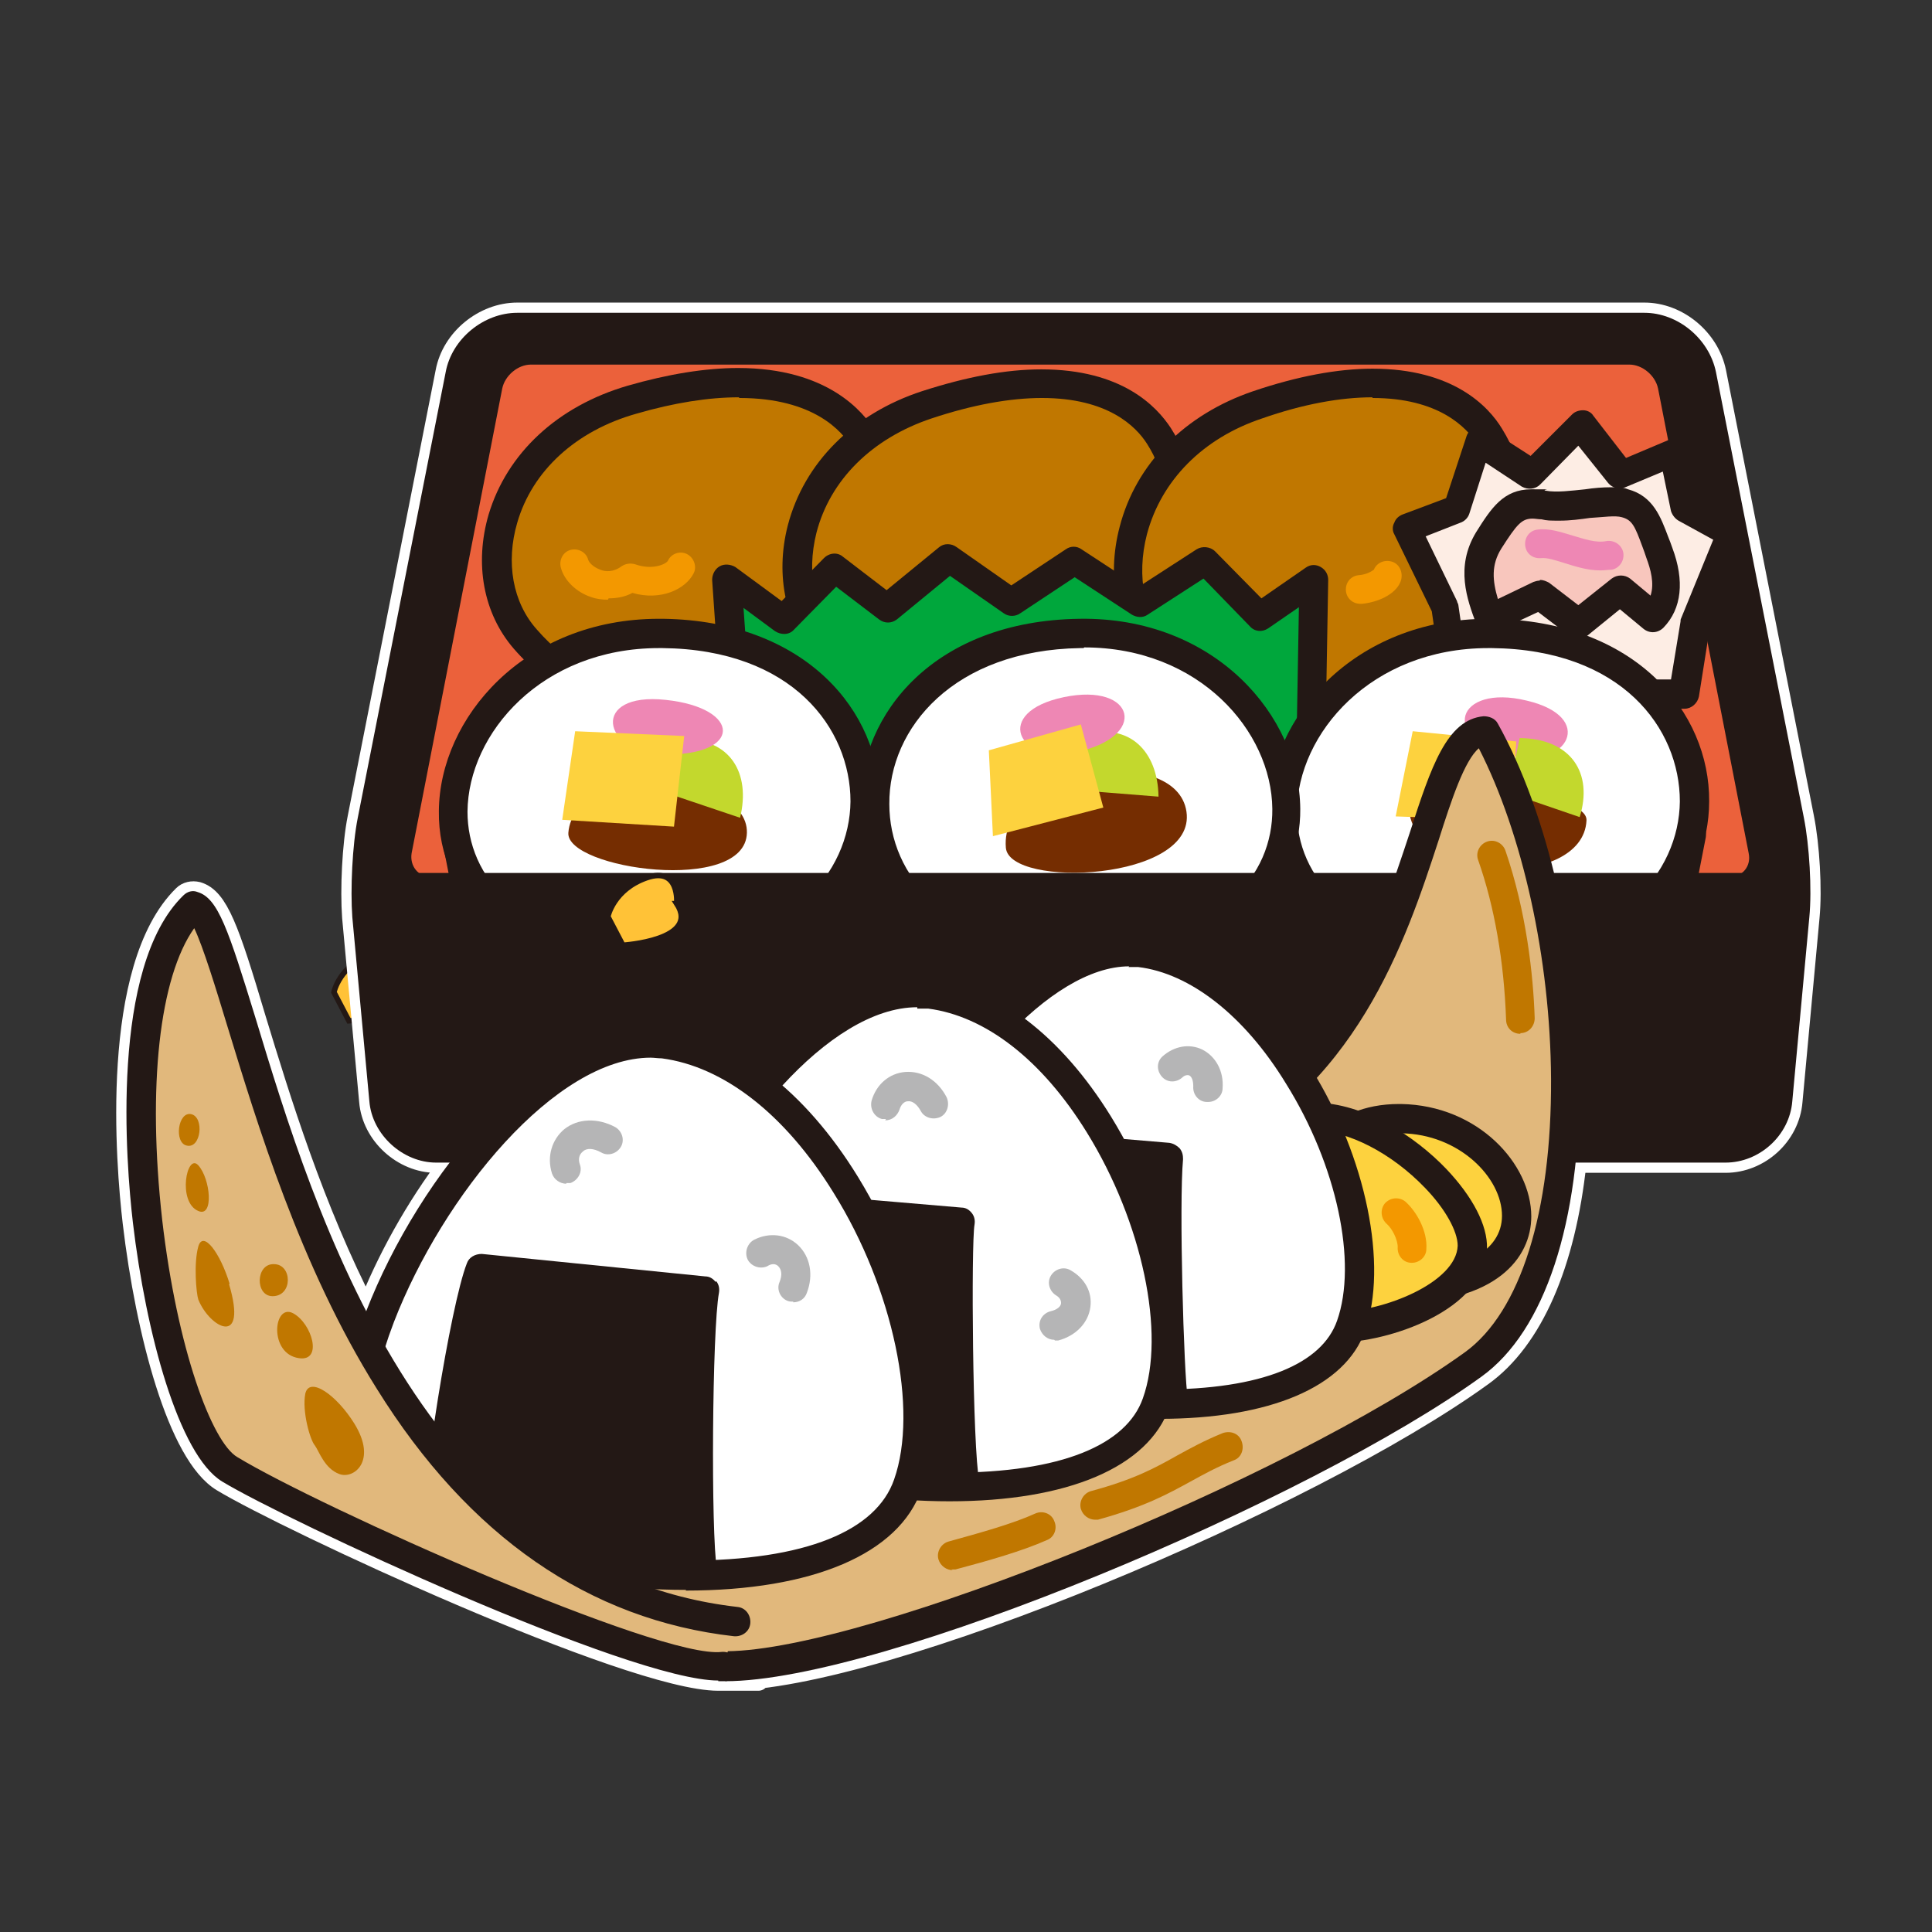
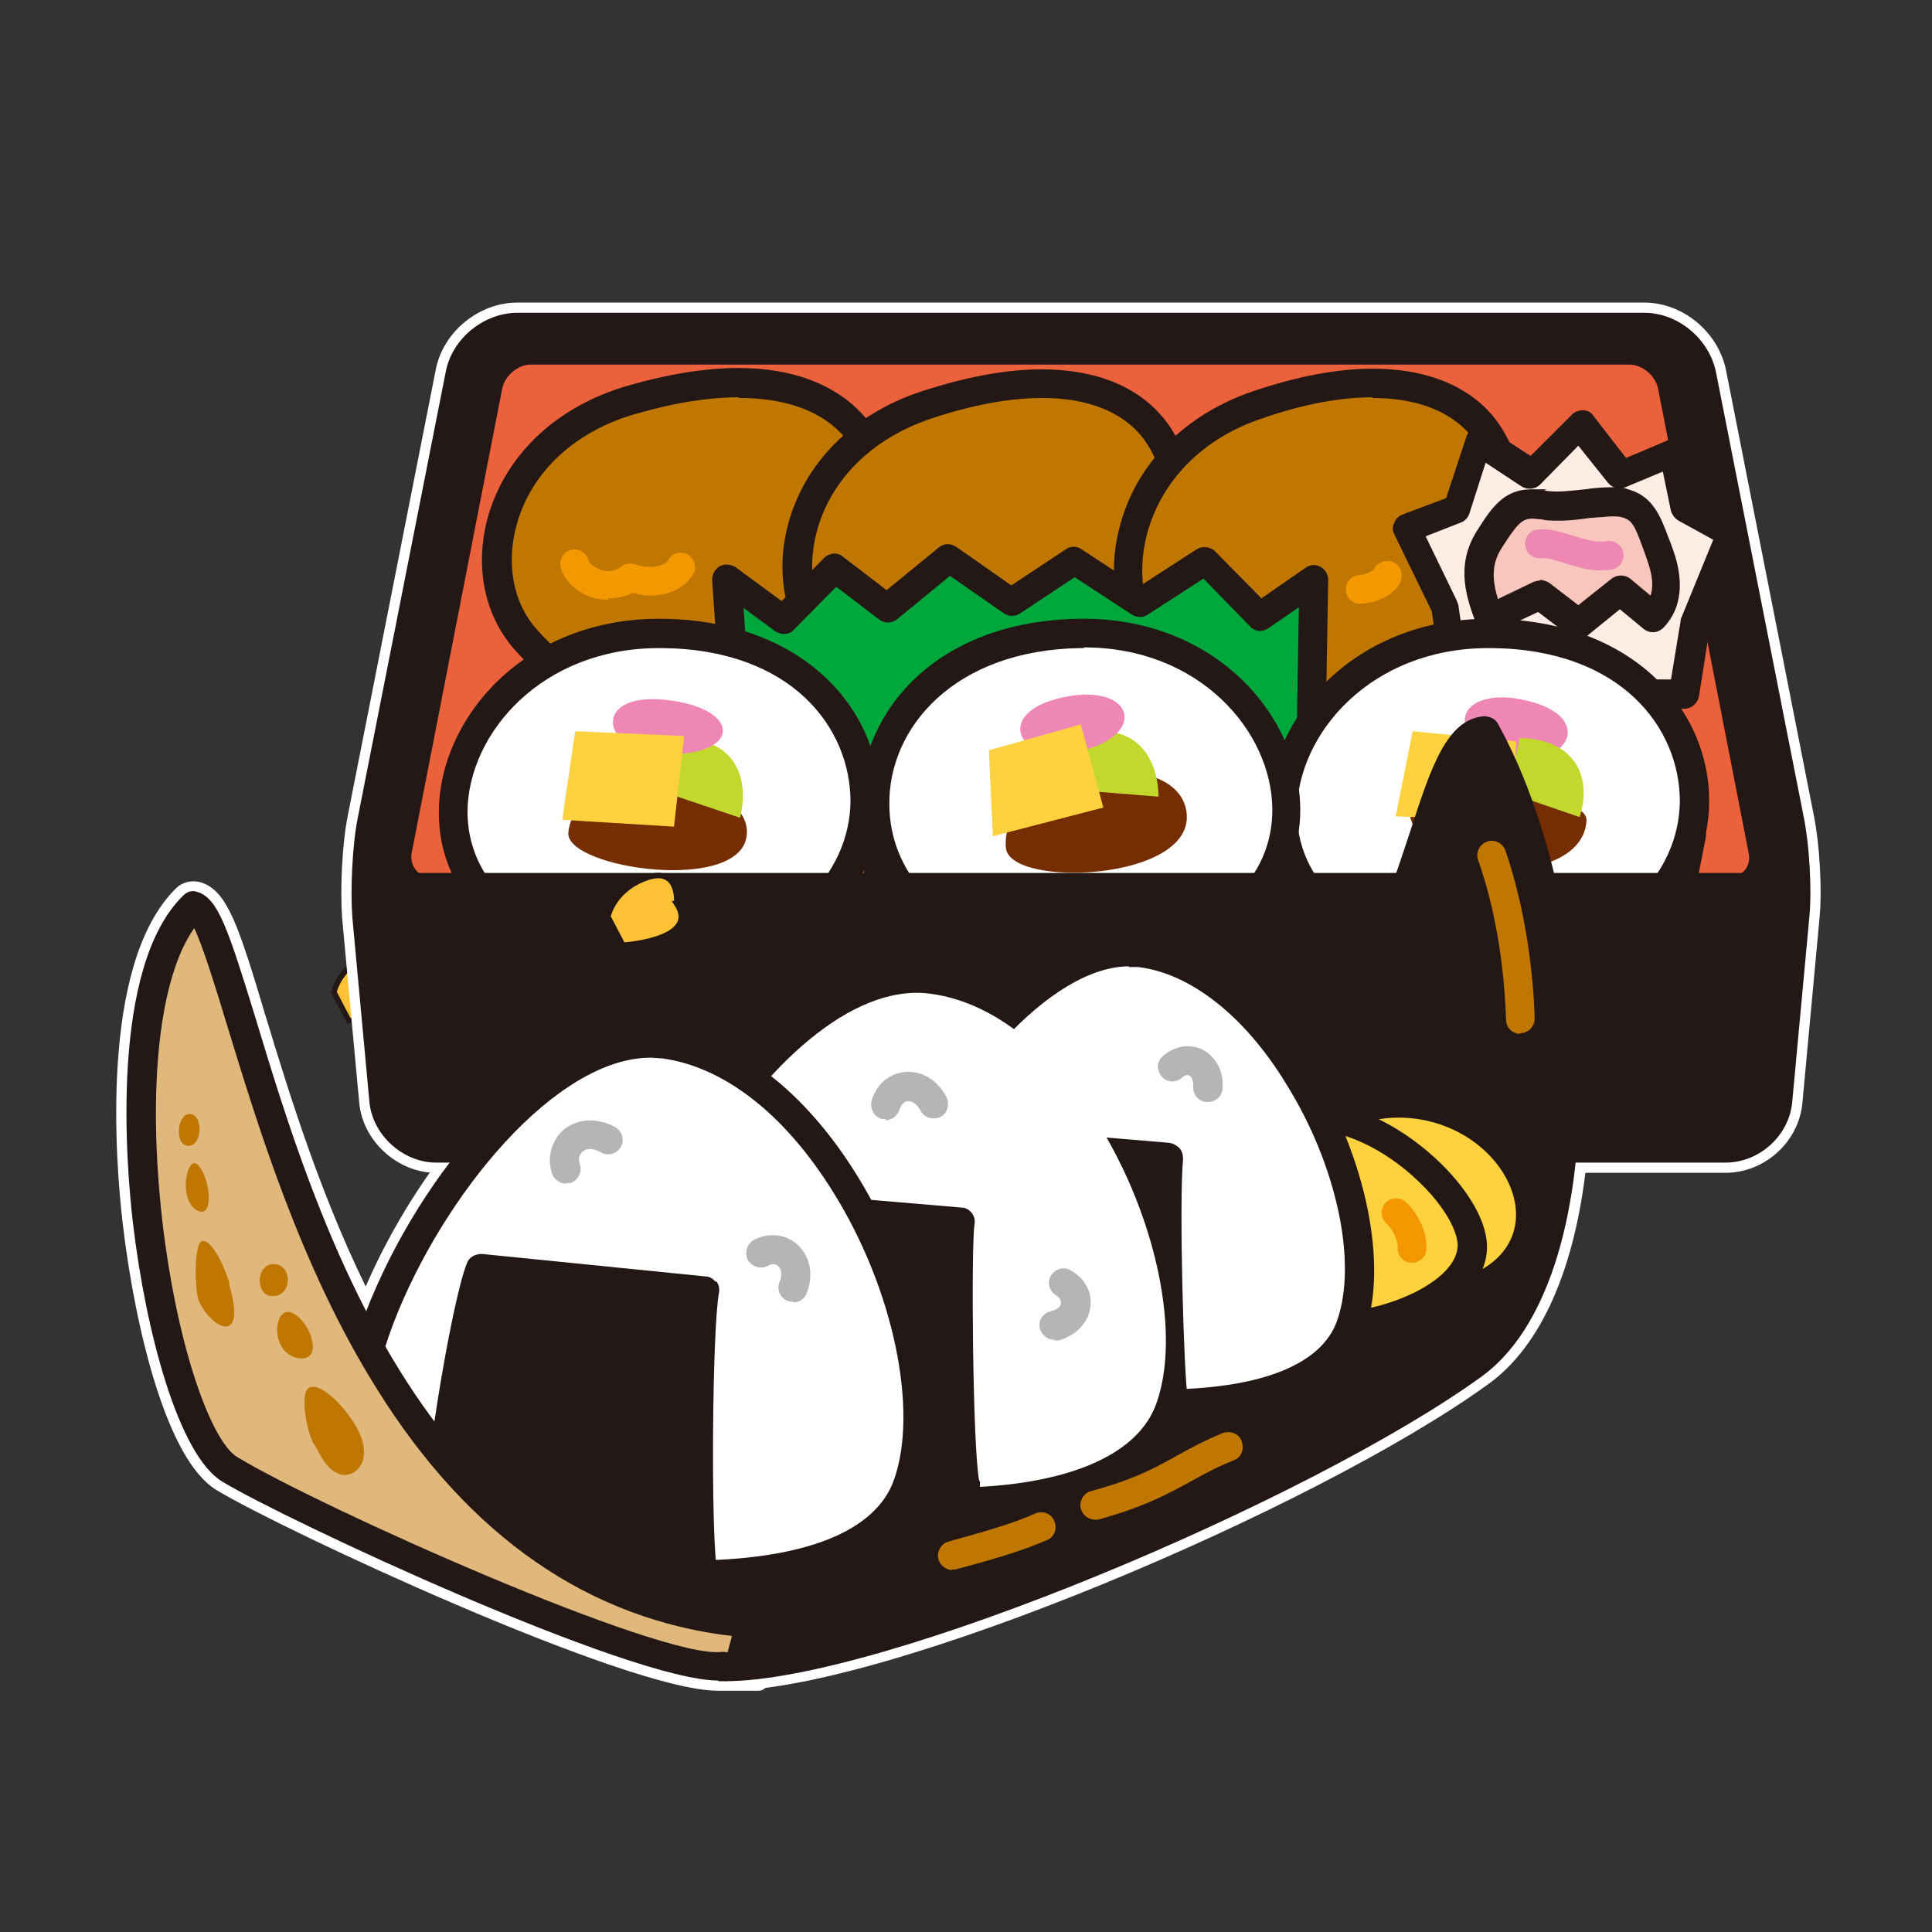
<svg xmlns="http://www.w3.org/2000/svg" id="_レイヤー_2" data-name="レイヤー 2" viewBox="0 0 283.5 283.5">
  <rect x="0" y="0" width="283.5" height="283.5" fill="#333333" stroke="none" />
  <defs>
    <style> .cls-1 { fill: #ee87b4; } .cls-1, .cls-2, .cls-3, .cls-4, .cls-5, .cls-6, .cls-7, .cls-8, .cls-9, .cls-10, .cls-11, .cls-12, .cls-13, .cls-14 { stroke-width: 0px; } .cls-2 { fill: #fdede4; } .cls-3 { fill: #00a73c; } .cls-4 { fill: #f8c6bd; } .cls-5 { fill: #231815; } .cls-6 { fill: #eb613b; } .cls-7 { fill: #e1b87c; } .cls-8 { fill: #f39800; } .cls-15 { fill: #ffc237; stroke-width: .8px; } .cls-15, .cls-16 { stroke: #231815; stroke-miterlimit: 10; } .cls-9 { fill: #fdd23e; } .cls-10 { fill: #c3d82d; } .cls-16 { fill: #e26924; } .cls-17 { stroke: #fff; stroke-linejoin: round; stroke-width: 3px; } .cls-17, .cls-14 { fill: #fff; } .cls-11 { fill: #b5b5b6; } .cls-12 { fill: #752d01; } .cls-13 { fill: #c07700; } </style>
  </defs>
  <path class="cls-16" d="M77.1,152.2l-9.4,12.6c-1.3,1.7-3.2,2.4-4.6,1.7l-2.2-1c-1.9-.9-2.1-3.8-.4-6l9.4-12.5c1.2-1.7,3.2-2.4,4.6-1.7l2.1,1c1.9.9,2.1,3.8.4,6Z" />
-   <path class="cls-15" d="M74.9,177.8s-5.2-1.8-4.8,3.3c.4,5.2,4,7,4,7l4.6-1.1s2.2-11.2-3.9-9.2Z" />
  <path class="cls-15" d="M59.1,143.7s.5-5.5-4.4-3.8c-4.9,1.7-5.7,5.7-5.7,5.7l2.2,4.2s11.4-.7,7.9-6.1Z" />
  <path class="cls-17" d="M264.7,120l-12.9-65.4c-1-4.9-5.6-8.7-10.5-8.7H75.9c-4.9,0-9.6,3.8-10.5,8.7l-12.9,65.4c-.8,4-1.1,10.5-.8,14.6l2.5,27c.4,4.9,4.9,9,9.8,9h2c-5,6.6-9.3,14.3-12.2,21.8-7.8-15.1-12.7-31.2-16.3-43-3.9-13.1-5.5-17.6-8.5-18.5-.8-.2-1.6,0-2.1.5-10.8,10.6-8.4,39.5-7.4,48,1.9,16.1,6.6,34.1,13.1,38,9.4,5.7,59.8,29.2,72.8,29.2s.5,0,.7,0c0,0,0,0,0,0h.4s0,0,0,0c23.2,0,86-26.6,111-44.7,7.4-5.3,12.2-16.4,13.8-31.3h21.9c5,0,9.4-4,9.8-9l2.5-27c.4-4.1,0-10.6-.8-14.6Z" />
  <g>
    <polygon class="cls-6" points="246.8 50.3 70.4 50.3 55 126.8 58.7 166.3 258.4 166.3 262.1 126.8 246.8 50.3" />
    <path class="cls-5" d="M264.7,120l-12.9-65.4c-1-4.9-5.6-8.7-10.5-8.7H75.9c-4.9,0-9.6,3.8-10.5,8.7l-12.9,65.4c-.8,4-1.1,10.5-.8,14.6l2.5,27c.4,4.9,4.9,9,9.8,9h189.2c5,0,9.4-4,9.8-9l2.5-27c.4-4.1,0-10.6-.8-14.6ZM253.9,128.7H63.3c-1.9,0-3.2-1.6-2.9-3.5l13.3-68.2c.4-1.9,2.3-3.5,4.2-3.5h161.2c1.9,0,3.8,1.6,4.2,3.5l13.3,68.2c.4,1.9-.9,3.5-2.9,3.5Z" />
    <g>
      <path class="cls-13" d="M77.1,93.8c-8.8-10.1-3.8-29.5,15.7-35.1,20.7-5.9,30.4,0,33.9,5.7,6.9,11.6-.5,26.6-12.9,33-12.4,6.4-26.2,8.4-36.6-3.6Z" />
      <path class="cls-5" d="M95.4,104.6c-7.8,0-14.6-3.2-20-9.4-4.5-5.2-5.8-12.5-3.7-19.7,2.7-9,10.1-15.9,20.4-18.9,5.9-1.7,11.4-2.6,16.2-2.6,13.2,0,18.4,6.5,20.1,9.2,3.1,5.2,3.8,11.1,2,17.3-2.2,7.7-8.1,14.7-15.8,18.7-6.9,3.6-13.4,5.4-19.2,5.4ZM108.4,58.3c-4.4,0-9.5.8-15,2.4-8.9,2.5-15.3,8.4-17.5,16-1.7,5.8-.7,11.7,2.9,15.7,4.6,5.3,10.2,8,16.8,8s11-1.6,17.3-4.9c6.6-3.4,11.7-9.4,13.6-16.1,1.4-5,.9-9.8-1.6-13.9-1.3-2.1-5.4-7.1-16.4-7.1Z" />
    </g>
    <g>
      <path class="cls-13" d="M121.6,95.6c-9.1-9.9-4.9-29.8,14.4-36.1,20.5-6.8,30.4-1.2,34.1,4.5,7.3,11.5.4,26.9-11.7,33.9-12.2,6.9-25.9,9.5-36.7-2.3Z" />
      <path class="cls-5" d="M139.3,105.8c-7.4,0-13.9-3-19.3-8.8-4.7-5.1-6.3-12.5-4.4-19.9,2.4-9.2,9.6-16.4,19.7-19.7,6.5-2.1,12.3-3.2,17.5-3.2,11.8,0,16.9,5.4,19,8.6,3.3,5.1,4.2,11.2,2.6,17.5-2,7.9-7.6,15.1-15.1,19.4-7.2,4.1-13.9,6.2-20.1,6.2ZM152.9,58.4c-4.7,0-10.2,1-16.2,3-8.7,2.9-14.9,9-16.9,16.8-1.5,6-.3,11.9,3.4,15.9,4.6,5,10,7.5,16.2,7.5s11.5-1.9,18-5.6c6.5-3.7,11.4-10,13-16.7,1.3-5.1.6-10-2.1-14.2-1.6-2.5-5.7-6.7-15.4-6.7Z" />
    </g>
    <g>
      <path class="cls-13" d="M170.1,96.2c-9.1-10.2-4.9-30.4,14.4-36.9,20.5-6.9,30.4-1.2,34.1,4.6,7.3,11.7.4,27.5-11.7,34.6-12.2,7.1-25.9,9.7-36.7-2.3Z" />
      <path class="cls-5" d="M187.9,106.7c-7.4,0-13.9-3-19.3-9-4.7-5.2-6.3-12.8-4.3-20.4,2.4-9.3,9.6-16.5,19.6-19.9,6.5-2.2,12.4-3.3,17.5-3.3,11.8,0,17,5.5,19,8.8,3.3,5.3,4.2,11.4,2.6,17.9-2,8-7.6,15.3-15,19.7-7.2,4.2-13.9,6.3-20.1,6.3ZM201.4,58.3c-4.7,0-10.2,1-16.2,3.1-8.7,2.9-14.8,9.1-16.9,17-1.6,6.2-.4,12.3,3.4,16.5,4.6,5.1,10,7.6,16.1,7.6s11.4-1.9,18-5.7c6.4-3.8,11.3-10.1,13-17,1.3-5.3.6-10.4-2-14.6-1.6-2.5-5.7-6.8-15.4-6.8Z" />
    </g>
    <path class="cls-8" d="M89.2,88c-.8,0-1.7-.1-2.5-.4-2.1-.7-3.9-2.4-4.4-4.3-.3-1.1.3-2.3,1.4-2.6,1.1-.3,2.3.3,2.6,1.4.1.4.7,1.1,1.8,1.5.7.3,1.9.4,3.1-.5.6-.4,1.3-.5,2-.3,2.5.9,4.5,0,4.8-.5.5-1.1,1.8-1.5,2.8-1,1,.5,1.5,1.8,1,2.8-1.2,2.4-4.9,4.1-9,2.9-1.1.6-2.3.8-3.5.8Z" />
    <path class="cls-8" d="M199.6,88.6c-1.1,0-2-.8-2.1-1.9-.1-1.2.7-2.2,1.9-2.3,1.2-.1,1.9-.6,2.2-.8.4-1,1.5-1.5,2.6-1.2,1.1.3,1.7,1.5,1.4,2.7-.5,1.8-2.9,3.2-5.7,3.5,0,0-.1,0-.2,0Z" />
    <g>
      <polygon class="cls-2" points="212 89 206.4 77.5 213.7 74.7 217 64.6 224.6 69.5 231.9 62.2 237.8 69.6 245.7 66.3 247.4 74.6 254.1 78.3 248.7 91.5 247 101.8 213.9 101.8 212 89" />
      <path class="cls-5" d="M247,104h-33c-1.1,0-1.9-.8-2.1-1.8l-1.8-12.5-5.5-11.3c-.3-.5-.3-1.2,0-1.7.2-.6.7-1,1.2-1.2l6.4-2.4,3-9.1c.2-.6.7-1.1,1.3-1.3.6-.2,1.3-.1,1.9.2l6.2,4,6.1-6.1c.4-.4,1-.6,1.6-.6.6,0,1.2.3,1.5.8l4.8,6.2,6.4-2.7c.6-.2,1.2-.2,1.8,0,.6.3,1,.8,1.1,1.4l1.5,7.3,5.9,3.2c.9.5,1.3,1.7.9,2.7l-5.3,13-1.6,10.1c-.2,1-1.1,1.8-2.1,1.8ZM215.8,99.7h29.4l1.4-8.5c0-.2,0-.3.1-.5l4.7-11.5-5.1-2.8c-.5-.3-.9-.8-1.1-1.4l-1.2-5.8-5.5,2.3c-.9.4-1.9.1-2.5-.6l-4.4-5.5-5.6,5.7c-.7.7-1.8.8-2.7.3l-5.3-3.5-2.4,7.5c-.2.6-.7,1.1-1.3,1.3l-5.1,2,4.6,9.5c0,.2.2.4.2.6l1.6,11Z" />
    </g>
    <g>
      <path class="cls-4" d="M243.5,81.1c-1.4-3.6-1.9-6.5-5-7.3-3.2-.9-7.7,1-11.9.2-4.2-.8-5.5,1.1-8,5.2-2.6,4-1.3,7.9.1,11.5l7.3-3.5,5.6,4.3,6.2-5,4.9,4.1c2.3-2.4,2.3-5.9.9-9.5Z" />
      <path class="cls-5" d="M231.6,93.7c-.5,0-.9-.1-1.3-.4l-4.6-3.5-6.2,2.9c-.5.3-1.2.3-1.7,0-.6-.2-1-.7-1.2-1.2-1.3-3.5-3.1-8.3,0-13.4,2.2-3.5,4-6.3,8.1-6.3s1.3,0,2.1.2c1.6.3,3.8,0,5.8-.2,1.3-.2,2.6-.3,3.8-.3s1.8,0,2.5.3c3.7,1,4.8,4.1,5.9,7,.2.5.4,1,.6,1.6,1.8,4.8,1.4,8.9-1.3,11.7-.8.8-2,.9-2.9.2l-3.5-2.9-4.8,3.9c-.4.3-.9.5-1.3.5ZM226,85.1c.5,0,.9.2,1.3.4l4.3,3.3,4.9-3.9c.8-.6,1.9-.6,2.7,0l3,2.5c.6-1.8,0-3.9-.6-5.5-.2-.6-.4-1.2-.6-1.7-1.1-3-1.5-3.9-3-4.3-1-.3-2.8,0-4.7.1-1.4.2-2.9.4-4.4.4s-1.9,0-2.7-.2c-.5,0-.9-.1-1.3-.1-1.6,0-2.3.8-4.6,4.4-1.5,2.4-1.3,4.7-.5,7.4l5.2-2.5c.3-.1.6-.2.9-.2Z" />
    </g>
    <g>
      <polygon class="cls-3" points="184.9 90.5 176.9 82.3 167.2 88.6 157.6 82.3 148.4 88.4 139.3 82 130.2 89.4 122.4 83.5 114.9 91.1 106.6 85 108.6 114 192.3 114 192.8 85 184.9 90.5" />
      <path class="cls-5" d="M192.3,116.1h-83.7c-1.1,0-2-.9-2.1-2l-2-29c0-.8.4-1.6,1.1-2,.7-.4,1.6-.3,2.3.1l6.8,5,6.2-6.3c.8-.8,2-.9,2.8-.2l6.4,4.9,7.7-6.3c.7-.6,1.8-.6,2.6,0l8,5.6,8-5.3c.7-.5,1.6-.5,2.3,0l8.4,5.5,8.5-5.5c.8-.5,2-.4,2.7.3l6.8,6.9,6.5-4.5c.7-.5,1.5-.5,2.2-.1.7.4,1.1,1.1,1.1,1.9l-.5,29c0,1.2-1,2.1-2.1,2.1ZM110.6,111.9h79.6l.4-22.8-4.5,3.1c-.9.6-2,.5-2.7-.3l-6.8-7-8.2,5.3c-.7.5-1.6.4-2.3,0l-8.4-5.5-8,5.3c-.7.5-1.7.5-2.4,0l-7.9-5.5-7.8,6.4c-.8.6-1.8.6-2.6,0l-6.3-4.8-6.2,6.3c-.7.8-1.9.8-2.8.2l-4.6-3.4,1.6,22.5Z" />
    </g>
    <path class="cls-1" d="M234.8,83.7c-1.9,0-3.7-.6-5.3-1.1-1.3-.4-2.5-.8-3.4-.7-1.2.1-2.2-.7-2.3-1.9-.1-1.2.7-2.2,1.9-2.3,1.7-.2,3.4.4,5.1.9,1.7.5,3.4,1.1,4.9.8,1.2-.2,2.3.6,2.5,1.7.2,1.2-.6,2.3-1.7,2.5-.5,0-1.1.1-1.6.1Z" />
    <g>
      <path class="cls-5" d="M249.9,121.1c-.4-.5-1-.8-1.6-.8h-59.7c-.6,0-1.1.2-1.6.7-.4.4-.6,1-.6,1.6l1.8,26.1c0,1.1,1,2,2.1,2h52.8c1,0,1.9-.7,2.1-1.7l5.1-26.1c.1-.6,0-1.3-.4-1.8Z" />
      <g>
        <g>
          <path class="cls-14" d="M218.2,141c-45.9-.8-33.9-48.6.7-48.1,39.4.6,40,48.8-.7,48.1Z" />
          <path class="cls-5" d="M219.1,143.1c-.3,0-.6,0-1,0-10.4-.2-18.6-2.7-24.3-7.5-5.1-4.2-7.8-10.1-7.7-16.6.1-13.6,12.5-28.2,32.3-28.2s.4,0,.6,0c21,.3,31.9,13.7,31.8,26.8,0,12.3-10,25.5-31.6,25.5ZM218.4,95.1c-17.2,0-28,12.5-28.1,24,0,9.3,7.2,19.4,27.9,19.8,19.3.4,28.2-10.9,28.3-21.3,0-10.7-8.5-22.3-27.6-22.5-.2,0-.3,0-.5,0Z" />
        </g>
        <path class="cls-1" d="M221.9,110.9c8.1,1.9,12.4-5.7,2.1-8.1-10.3-2.5-12.9,5.6-2.1,8.1Z" />
        <path class="cls-12" d="M206.7,118c0-3.3,26.4-2.3,26.1,2.4-.5,10.3-26.1,9.5-26.1-2.4Z" />
        <path class="cls-10" d="M231.8,119.9l-10.5-3.6,1.7-8c7.6.1,10.8,5.2,8.8,11.6Z" />
        <polygon class="cls-9" points="222.5 108.8 207.3 107.3 204.8 119.8 221.7 120.4 222.5 108.8" />
      </g>
    </g>
    <g>
      <path class="cls-5" d="M189.9,121c-.4-.4-1-.7-1.6-.7h-59.7c-.6,0-1.1.2-1.6.7-.4.4-.6,1-.6,1.6l1.8,26.1c0,1.1,1,2,2.1,2h56.1c1.1,0,2-.9,2.1-2l1.8-26.1c0-.6-.2-1.2-.6-1.6Z" />
      <g>
        <g>
          <path class="cls-14" d="M158.3,141c45.9-.8,34.7-48.6.1-48.1-39.4.6-40.9,48.8-.1,48.1Z" />
          <path class="cls-5" d="M157.4,143.1h0c-21.3,0-31.1-13-31.2-25.1,0-13.3,10.9-26.9,32.2-27.2,19.9-.3,32.3,14.3,32.4,27.9.1,11-8.3,24-32.5,24.5-.3,0-.6,0-1,0ZM159,95.1c-.2,0-.3,0-.5,0-18.5.3-28.1,11.7-28,22.9,0,10.4,8.4,20.9,27,20.9h0c.3,0,.6,0,.9,0,21-.4,28.4-10.7,28.3-20.2-.1-11.4-10.7-23.7-27.6-23.7Z" />
        </g>
        <path class="cls-12" d="M147.6,124.4c.5,6,28,4.9,26.5-5.3-1.5-10.2-27.5-6.4-26.5,5.3Z" />
        <path class="cls-10" d="M170,116.9l-10-.8-.9-8.3c6.6-1.8,10.8,2.4,10.9,9.1Z" />
        <path class="cls-1" d="M157.7,110.4c-8.3,1.7-12.1-5.9-1.6-8.1,10.5-2.2,12.6,5.9,1.6,8.1Z" />
        <polygon class="cls-9" points="158.6 106.3 145.1 110.1 145.7 122.7 161.9 118.5 158.6 106.3" />
      </g>
    </g>
    <g>
-       <path class="cls-5" d="M128.1,121c-.4-.4-1-.7-1.6-.7h-59.7c-.6,0-1.2.3-1.6.8-.4.5-.6,1.1-.4,1.8l5.1,26.1c.2,1,1.1,1.7,2.1,1.7h52.8c1.1,0,2-.9,2.1-2l1.8-26.1c0-.6-.2-1.2-.6-1.6Z" />
      <g>
        <g>
          <path class="cls-14" d="M96.5,141c-45.9-.8-33.9-48.6.7-48.1,39.4.6,40,48.8-.7,48.1Z" />
          <path class="cls-5" d="M97.4,143.1c-.3,0-.6,0-1,0-10.4-.2-18.6-2.7-24.3-7.5-5.1-4.2-7.8-10.1-7.7-16.6.1-13.6,12.5-28.2,32.3-28.2s.4,0,.6,0c21,.3,31.9,13.7,31.8,26.8,0,12.3-10,25.5-31.6,25.5ZM96.7,95.1c-17.2,0-28,12.5-28.1,24,0,9.3,7.2,19.4,27.9,19.8,19.3.4,28.2-10.9,28.3-21.3,0-10.7-8.5-22.3-27.6-22.5-.2,0-.3,0-.5,0Z" />
        </g>
        <path class="cls-12" d="M83.4,122.2c-.4,5.3,26,9.1,26.2,0,.2-9.1-25.4-10.4-26.2,0Z" />
        <path class="cls-10" d="M108.6,120l-9.5-3.2,1.2-8.3c6.8-.1,9.9,4.9,8.3,11.5Z" />
        <path class="cls-1" d="M97.2,110.7c-8.8-.2-10.7-9.2.5-8,11.2,1.2,11.3,8.3-.5,8Z" />
        <polygon class="cls-9" points="100.4 108 84.4 107.3 82.5 120.3 98.9 121.3 100.4 108" />
      </g>
    </g>
    <path class="cls-5" d="M260.7,128.1H56.5c-1.2,0-2.1.9-2.1,2.1s.9,2.1,2.1,2.1h2.7l3.2,27.3h192.4l3.2-27.3h2.7c1.2,0,2.1-.9,2.1-2.1s-.9-2.1-2.1-2.1Z" />
  </g>
  <g>
    <g>
      <path class="cls-7" d="M218,107.1c-10.8,1-7.7,45.7-42.8,61.5-16,7.2-84.3,35.8-136.4,40.8l67.5,35c21.6.3,84.4-25.7,110-44.3,19.1-13.8,16.3-66.9,1.7-93Z" />
-       <path class="cls-5" d="M106.5,246.6h-.4c-.3,0-.7,0-1-.2l-67.5-35c-.8-.4-1.3-1.4-1.1-2.3.2-.9,1-1.6,1.9-1.7,57.3-5.5,132.6-39.2,135.8-40.6,21.2-9.5,27.8-29.9,32.7-44.7,3.1-9.6,5.4-16.5,10.8-17,.8,0,1.7.3,2.1,1.1,7.3,13.1,11.9,33.1,12,52.2.1,21-5.1,36.9-14.4,43.6-25,18.1-87.8,44.7-111,44.7ZM46,210.8l60.7,31.5c20.7-.2,82.2-25.1,108.3-43.9,8.1-5.9,12.7-20.5,12.6-40.1-.1-17.7-4.2-36-10.6-48.5-2.1,1.8-4,7.5-5.9,13.5-4.8,14.7-12.1,36.9-35,47.3-3.1,1.4-73.2,32.8-130.1,40.2Z" />
+       <path class="cls-5" d="M106.5,246.6h-.4c-.3,0-.7,0-1-.2l-67.5-35c-.8-.4-1.3-1.4-1.1-2.3.2-.9,1-1.6,1.9-1.7,57.3-5.5,132.6-39.2,135.8-40.6,21.2-9.5,27.8-29.9,32.7-44.7,3.1-9.6,5.4-16.5,10.8-17,.8,0,1.7.3,2.1,1.1,7.3,13.1,11.9,33.1,12,52.2.1,21-5.1,36.9-14.4,43.6-25,18.1-87.8,44.7-111,44.7ZM46,210.8l60.7,31.5Z" />
    </g>
    <g>
      <g>
        <path class="cls-9" d="M203.6,188.9c-15.3-.5-16.3-25.1,1.9-24.9,18.3.3,27.3,25.7-1.9,24.9Z" />
-         <path class="cls-5" d="M205.1,191.1c-.5,0-1,0-1.5,0-9.1-.3-13.8-7.8-13.7-14.8.1-6.9,5-14.3,15.4-14.3h.3c11.3.2,19.1,8.8,19.1,16.5,0,6.1-5.2,12.7-19.6,12.7ZM205.3,166.2c-8.1,0-11.1,5.4-11.1,10.1,0,5.1,3.2,10.3,9.5,10.5.5,0,.9,0,1.4,0,9.5,0,15.3-3.2,15.3-8.4,0-5.6-6.3-12-14.8-12.1h-.3Z" />
      </g>
      <g>
        <path class="cls-9" d="M186.5,165.8c10.7-7.5,29.9,8.9,29.6,17.2-.3,8.4-16.8,13.1-23,11.4-6.2-1.8-20-19.2-6.6-28.6Z" />
        <path class="cls-5" d="M196.2,196.9c-1.4,0-2.7-.2-3.7-.4-5-1.4-12.2-9.7-13.6-17.7-1-6,1.2-11.1,6.3-14.7,2.2-1.5,4.8-2.3,7.6-2.3,7.4,0,14.9,5,19.4,9.7,3.9,4.1,6.1,8.3,6,11.7-.3,9.1-14.5,13.8-22,13.8ZM192.9,166c-2,0-3.7.5-5.2,1.5-3.7,2.6-5.3,6.1-4.5,10.4,1.2,6.9,7.6,13.5,10.5,14.3.6.2,1.5.3,2.5.3,6.8,0,17.5-4.3,17.7-9.7,0-2.1-1.8-5.4-4.8-8.5-4.9-5.1-11.3-8.4-16.3-8.4Z" />
      </g>
      <path class="cls-8" d="M207.3,185.3c0,0-.1,0-.2,0-1.2,0-2.1-1.1-2-2.3,0-1.1-.8-2.7-1.6-3.4-.9-.8-1-2.1-.3-3,.8-.9,2.1-1,3-.3,1.6,1.4,3.3,4.3,3.1,7,0,1.1-1,2-2.1,2Z" />
    </g>
    <g>
      <g>
        <g>
          <path class="cls-14" d="M131.1,195.4c-11.6-10.5,15.6-58.2,36.3-55.7,20.7,2.6,36.9,38,30.9,54.8-6.3,17.6-54.3,12.6-67.2.9Z" />
          <path class="cls-5" d="M170.2,208.2c-16.3,0-33.4-4.7-40.6-11.2-4.5-4.1-4.7-12.3-.5-23.2,6.7-17.5,22.6-36.3,36.6-36.3s1.3,0,1.9.1c8.9,1.1,18,8.1,24.8,19.2,8.1,13,11.3,28.9,7.9,38.5-2.9,8.2-13.9,12.9-30.2,12.9ZM165.7,141.8c-11.7,0-26.3,17.3-32.6,33.5-3.4,8.9-3.7,15.8-.7,18.5,6.3,5.7,22.5,10.1,37.7,10.1s23.9-3.8,26.1-10.1c3-8.5,0-22.8-7.5-34.8-6.1-10-14.1-16.2-21.7-17.1-.4,0-.9,0-1.4,0Z" />
        </g>
        <path class="cls-5" d="M174.3,205.3c-.6-3.6-1.3-28.8-.7-35.2,0-.6-.1-1.1-.5-1.6-.4-.4-.9-.7-1.5-.8l-27.2-2.3c-1.1,0-2.1.6-2.3,1.7l-6.6,32.6c-.2,1,.3,1.9,1.2,2.4,11.3,5.5,34.5,6,35.4,6h0c1.2,0,2.2-1,2.2-2.2s0-.4,0-.6Z" />
      </g>
      <path class="cls-11" d="M177.3,161.7c0,0-.1,0-.2,0-1.2,0-2.1-1.1-2-2.3,0-.8-.2-1.4-.6-1.6-.3-.1-.7,0-1,.3-.9.8-2.2.8-3-.1-.8-.9-.8-2.2.1-3,1.7-1.5,3.9-1.9,5.8-1,2,1,3.2,3.2,3,5.7,0,1.1-1,2-2.1,2Z" />
    </g>
    <g>
      <g>
        <g>
          <path class="cls-14" d="M97.4,206.8c-12.5-11.3,15.9-63.9,39-61,23.1,2.9,39.7,42,33.3,60.1-6.7,19-58.4,13.6-72.3.9Z" />
-           <path class="cls-5" d="M139.4,220.3c-17.5,0-35.8-5-43.5-12-4.9-4.4-5-14-.3-26.1,7.3-19,23.9-38.7,38.9-38.7s1.4,0,2.1.1c9.7,1.2,19.1,8.4,26.4,20.2,8.9,14.4,12.4,32,8.6,42.7-3.1,8.8-14.9,13.8-32.3,13.8ZM134.6,147.8c-13,0-28.2,18.7-34.9,36-3.9,10.1-4.2,18.3-.8,21.4,6.8,6.2,24.3,10.9,40.6,10.9s25.8-4.1,28.2-10.9c3.4-9.5-.1-25.9-8.2-39-6.6-10.7-14.9-17.1-23.3-18.2-.5,0-1,0-1.6,0Z" />
        </g>
        <path class="cls-5" d="M143.7,217.4c-1-5-1.2-34.9-.7-37.7.1-.6,0-1.2-.4-1.7-.4-.5-.9-.8-1.5-.8l-29.3-2.5c-1.1,0-2.1.6-2.3,1.7l-7.1,35c-.2,1,.3,1.9,1.2,2.4,12.1,5.9,37,6.4,38,6.4h0c1.2,0,2.2-1,2.2-2.2s0-.5-.1-.7Z" />
      </g>
      <path class="cls-11" d="M130,164.2c-.2,0-.4,0-.6,0-1.1-.3-1.8-1.5-1.5-2.7.7-2.4,2.6-4,4.9-4.2,2.5-.2,4.8,1.2,6.1,3.7.5,1.1.1,2.4-.9,2.9-1.1.5-2.4.1-2.9-.9-.5-.9-1.2-1.5-1.9-1.4-.5,0-1,.5-1.2,1.2-.3.9-1.1,1.6-2.1,1.6Z" />
      <path class="cls-11" d="M154.7,196.6c-1,0-1.8-.7-2.1-1.6-.3-1.2.4-2.3,1.6-2.6.9-.2,1.5-.7,1.5-1.2,0-.4-.2-.8-.7-1.1-1-.6-1.4-1.9-.8-2.9.6-1,1.9-1.4,2.9-.8,2.1,1.2,3.2,3.2,2.9,5.4-.3,2.3-2.1,4.2-4.7,4.9-.2,0-.4,0-.5,0Z" />
    </g>
    <g>
      <g>
        <g>
          <path class="cls-14" d="M55.4,218.8c-13.4-12.2,17.2-68.7,42-65.7,24.9,3.1,42.7,45.2,35.8,64.7-7.2,20.4-62.8,14.6-77.8,1Z" />
          <path class="cls-5" d="M100.7,233.3c-18.8,0-38.5-5.4-46.7-12.9-5.2-4.7-5.3-14.9-.3-27.9,7.9-20.4,25.7-41.6,41.7-41.6s1.5,0,2.2.1c10.4,1.3,20.5,9,28.3,21.7,9.5,15.5,13.4,34.3,9.3,45.9-3.3,9.4-15.9,14.8-34.6,14.8ZM95.5,155.2c-14,0-30.5,20.2-37.7,38.8-4.2,11-4.6,19.9-.9,23.2,7.4,6.7,26.2,11.8,43.8,11.8s27.9-4.4,30.5-11.9c3.6-10.2-.1-28-8.9-42.1-7.1-11.5-16.1-18.5-25.2-19.7-.6,0-1.1-.1-1.7-.1Z" />
        </g>
        <path class="cls-5" d="M105,188.1c-.4-.5-.9-.8-1.5-.8l-32.8-3.3c-1,0-1.9.5-2.2,1.4-2.4,6.1-6.8,33.7-6.3,39.3,0,.7.5,1.4,1.1,1.7,11.8,6.2,38.6,6.7,39.7,6.7h0c1.2,0,2.2-1,2.2-2.2s0-.4,0-.6c-.9-5.4-.7-35.2.3-40.6.1-.6,0-1.2-.4-1.7Z" />
      </g>
      <path class="cls-11" d="M83.1,173.7c-.9,0-1.8-.6-2.1-1.5-.8-2.5,0-5,1.8-6.5,2-1.6,4.9-1.7,7.5-.3,1,.6,1.4,1.9.8,2.9-.6,1-1.9,1.4-2.9.8-1.1-.6-2.1-.7-2.7-.1-.5.4-.7,1.1-.4,1.9.4,1.1-.3,2.3-1.4,2.7-.2,0-.4,0-.6,0Z" />
      <path class="cls-11" d="M116.4,191c-.3,0-.5,0-.8-.1-1.1-.4-1.7-1.7-1.2-2.8.4-1,.3-1.8-.2-2.3-.4-.4-1-.4-1.6,0-1.1.5-2.4,0-2.9-1-.5-1.1,0-2.4,1-2.9,2.2-1.1,4.7-.8,6.4.8,1.8,1.7,2.3,4.4,1.3,7-.3.9-1.1,1.4-2,1.4Z" />
    </g>
    <g>
      <path class="cls-7" d="M28.4,132.9c-15,14.7-5.3,76.3,5.3,82.7,10.6,6.4,62.3,30.2,72.5,28.9l1.8-6.6c-63.9-7.2-71.5-102.5-79.5-105Z" />
      <path class="cls-5" d="M105.4,246.6c-13,0-63.4-23.5-72.8-29.2-6.4-3.9-11.2-21.9-13.1-38-1-8.6-3.4-37.5,7.4-48,.6-.6,1.4-.8,2.1-.5,3,.9,4.5,5.5,8.5,18.5,8.6,28.4,24.5,81.1,70.7,86.4,1.2.1,2,1.2,1.9,2.4-.1,1.2-1.2,2-2.4,1.9-21.2-2.4-38.9-14.6-52.4-36.3-11.3-18-17.6-39.1-21.9-53.1-1.7-5.6-3.6-11.8-4.9-14.5-5.1,7.2-6.9,23.2-4.7,42.8,2.2,19,7.3,32.6,11,34.8,12.2,7.4,62.1,29.7,71.1,28.6,1.2-.1,2.3.7,2.4,1.9.2,1.2-.7,2.3-1.9,2.4-.3,0-.7,0-1,0Z" />
    </g>
    <path class="cls-13" d="M223.1,151.7c-1.2,0-2.1-.9-2.1-2.1-.3-8.5-1.7-16.6-4.1-23.4-.4-1.1.2-2.3,1.3-2.7,1.1-.4,2.3.2,2.7,1.3,3.1,9,4.1,18.4,4.3,24.6,0,1.2-.9,2.2-2.1,2.2,0,0,0,0,0,0Z" />
    <path class="cls-13" d="M139.8,230.4c-.9,0-1.8-.6-2.1-1.6-.3-1.1.4-2.3,1.5-2.6,4.7-1.3,9.4-2.6,12.7-4.1,1.1-.5,2.4,0,2.8,1.1.5,1.1,0,2.4-1.1,2.8-3.6,1.6-8.5,3-13.4,4.3-.2,0-.4,0-.6,0Z" />
    <path class="cls-13" d="M52,208.9c-2.6-4.2-6.6-7-7.2-4.4-.5,2.6.7,6.8,1.4,7.6.6.8,1.4,3.4,3.6,4.2,2.1.8,5.6-1.9,2.2-7.4Z" />
    <path class="cls-13" d="M43.9,199.3c-4.5-.6-3.8-8.1-.9-6.6,2.8,1.5,4.4,7.1.9,6.6Z" />
    <path class="cls-13" d="M40,190.2c-2.6,0-2.5-4.8.2-4.7,2.7,0,2.8,4.7-.2,4.7Z" />
    <path class="cls-13" d="M33.7,188.4c-1.4-4.6-3.9-7.9-4.6-5.5-.7,2.5-.3,6.9,0,7.8,1.7,4.2,7.3,7.1,4.5-2.3Z" />
    <path class="cls-13" d="M29.1,177.7c-3.1-1.3-1.7-8.6,0-6.7,1.8,2,2.3,7.7,0,6.7Z" />
    <path class="cls-13" d="M27.4,168.1c-1.9-.4-1.3-5.1.7-4.6,1.9.5,1.4,5.1-.7,4.6Z" />
    <path class="cls-13" d="M160.7,223c-.9,0-1.8-.6-2.1-1.6-.3-1.1.4-2.3,1.5-2.6,6.3-1.7,9.4-3.4,12.6-5.2,2-1.1,4-2.2,6.7-3.3,1.1-.4,2.4,0,2.8,1.2.4,1.1,0,2.4-1.2,2.8-2.5,1-4.3,2-6.3,3.1-3.3,1.8-6.7,3.7-13.6,5.6-.2,0-.4,0-.6,0Z" />
  </g>
  <path class="cls-15" d="M99.3,132.6s.5-5.5-4.4-3.8c-4.9,1.7-5.7,5.7-5.7,5.7l2.2,4.2s11.4-.7,7.9-6.1Z" />
</svg>